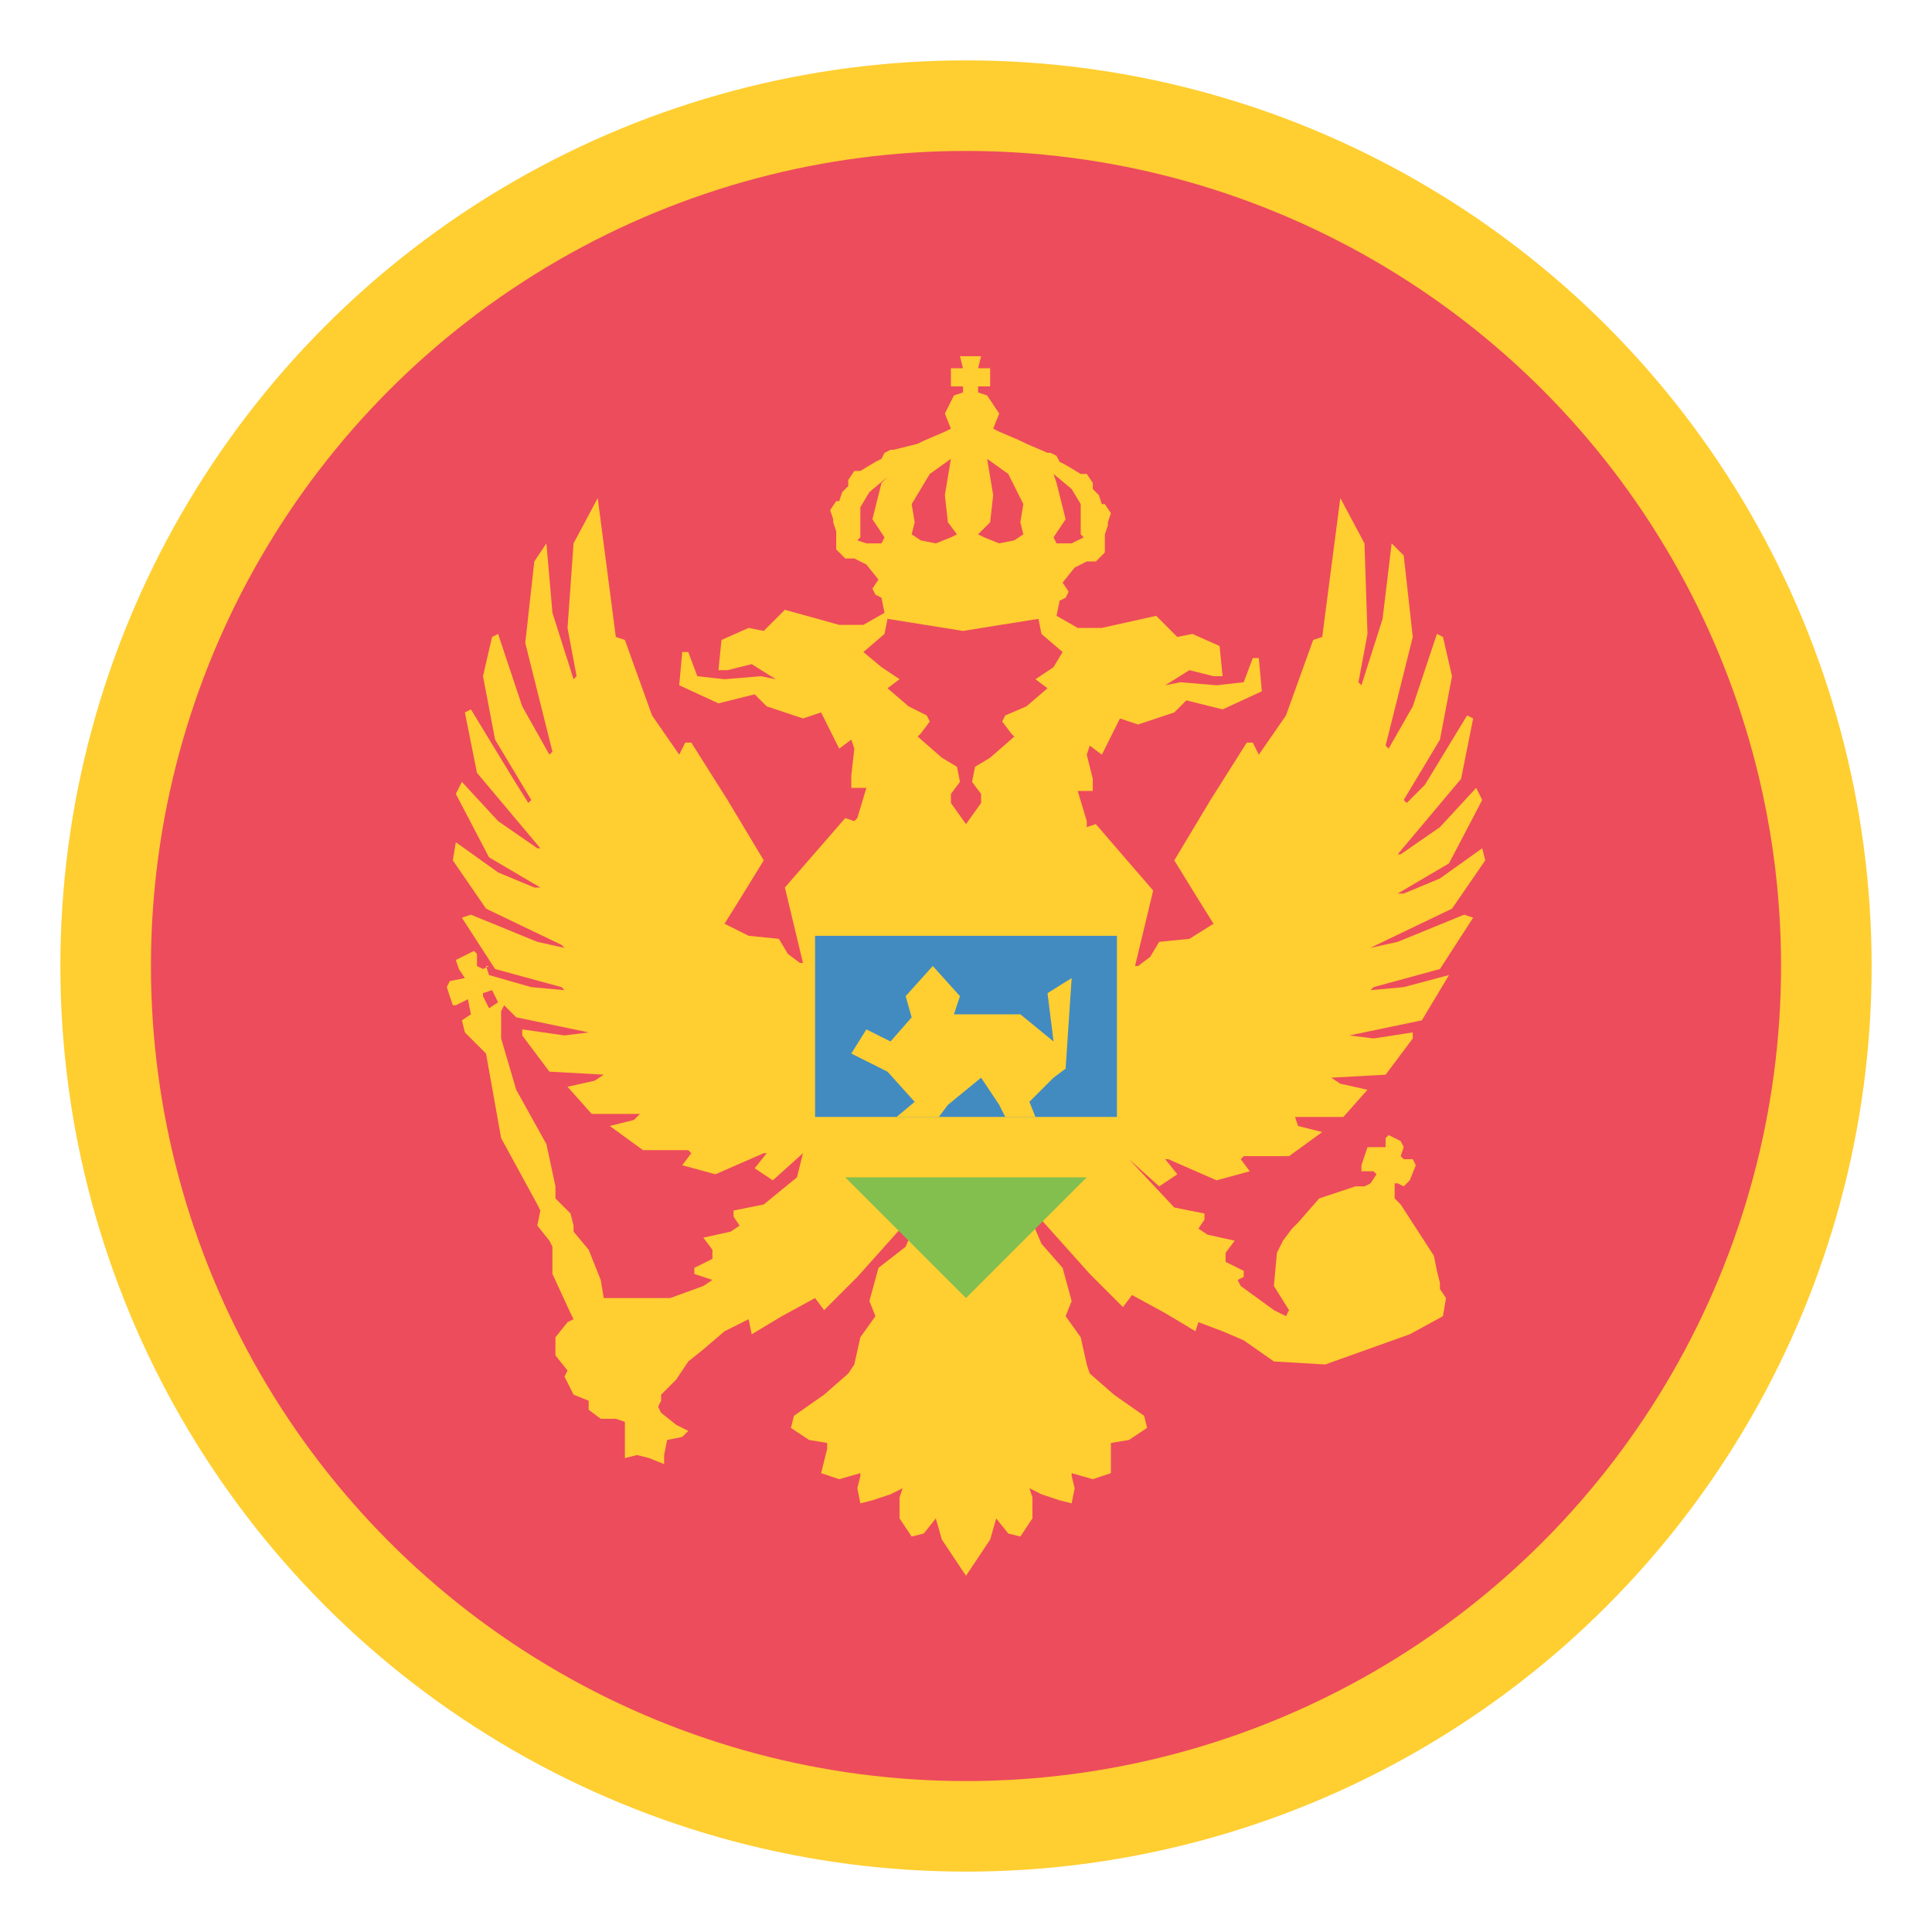
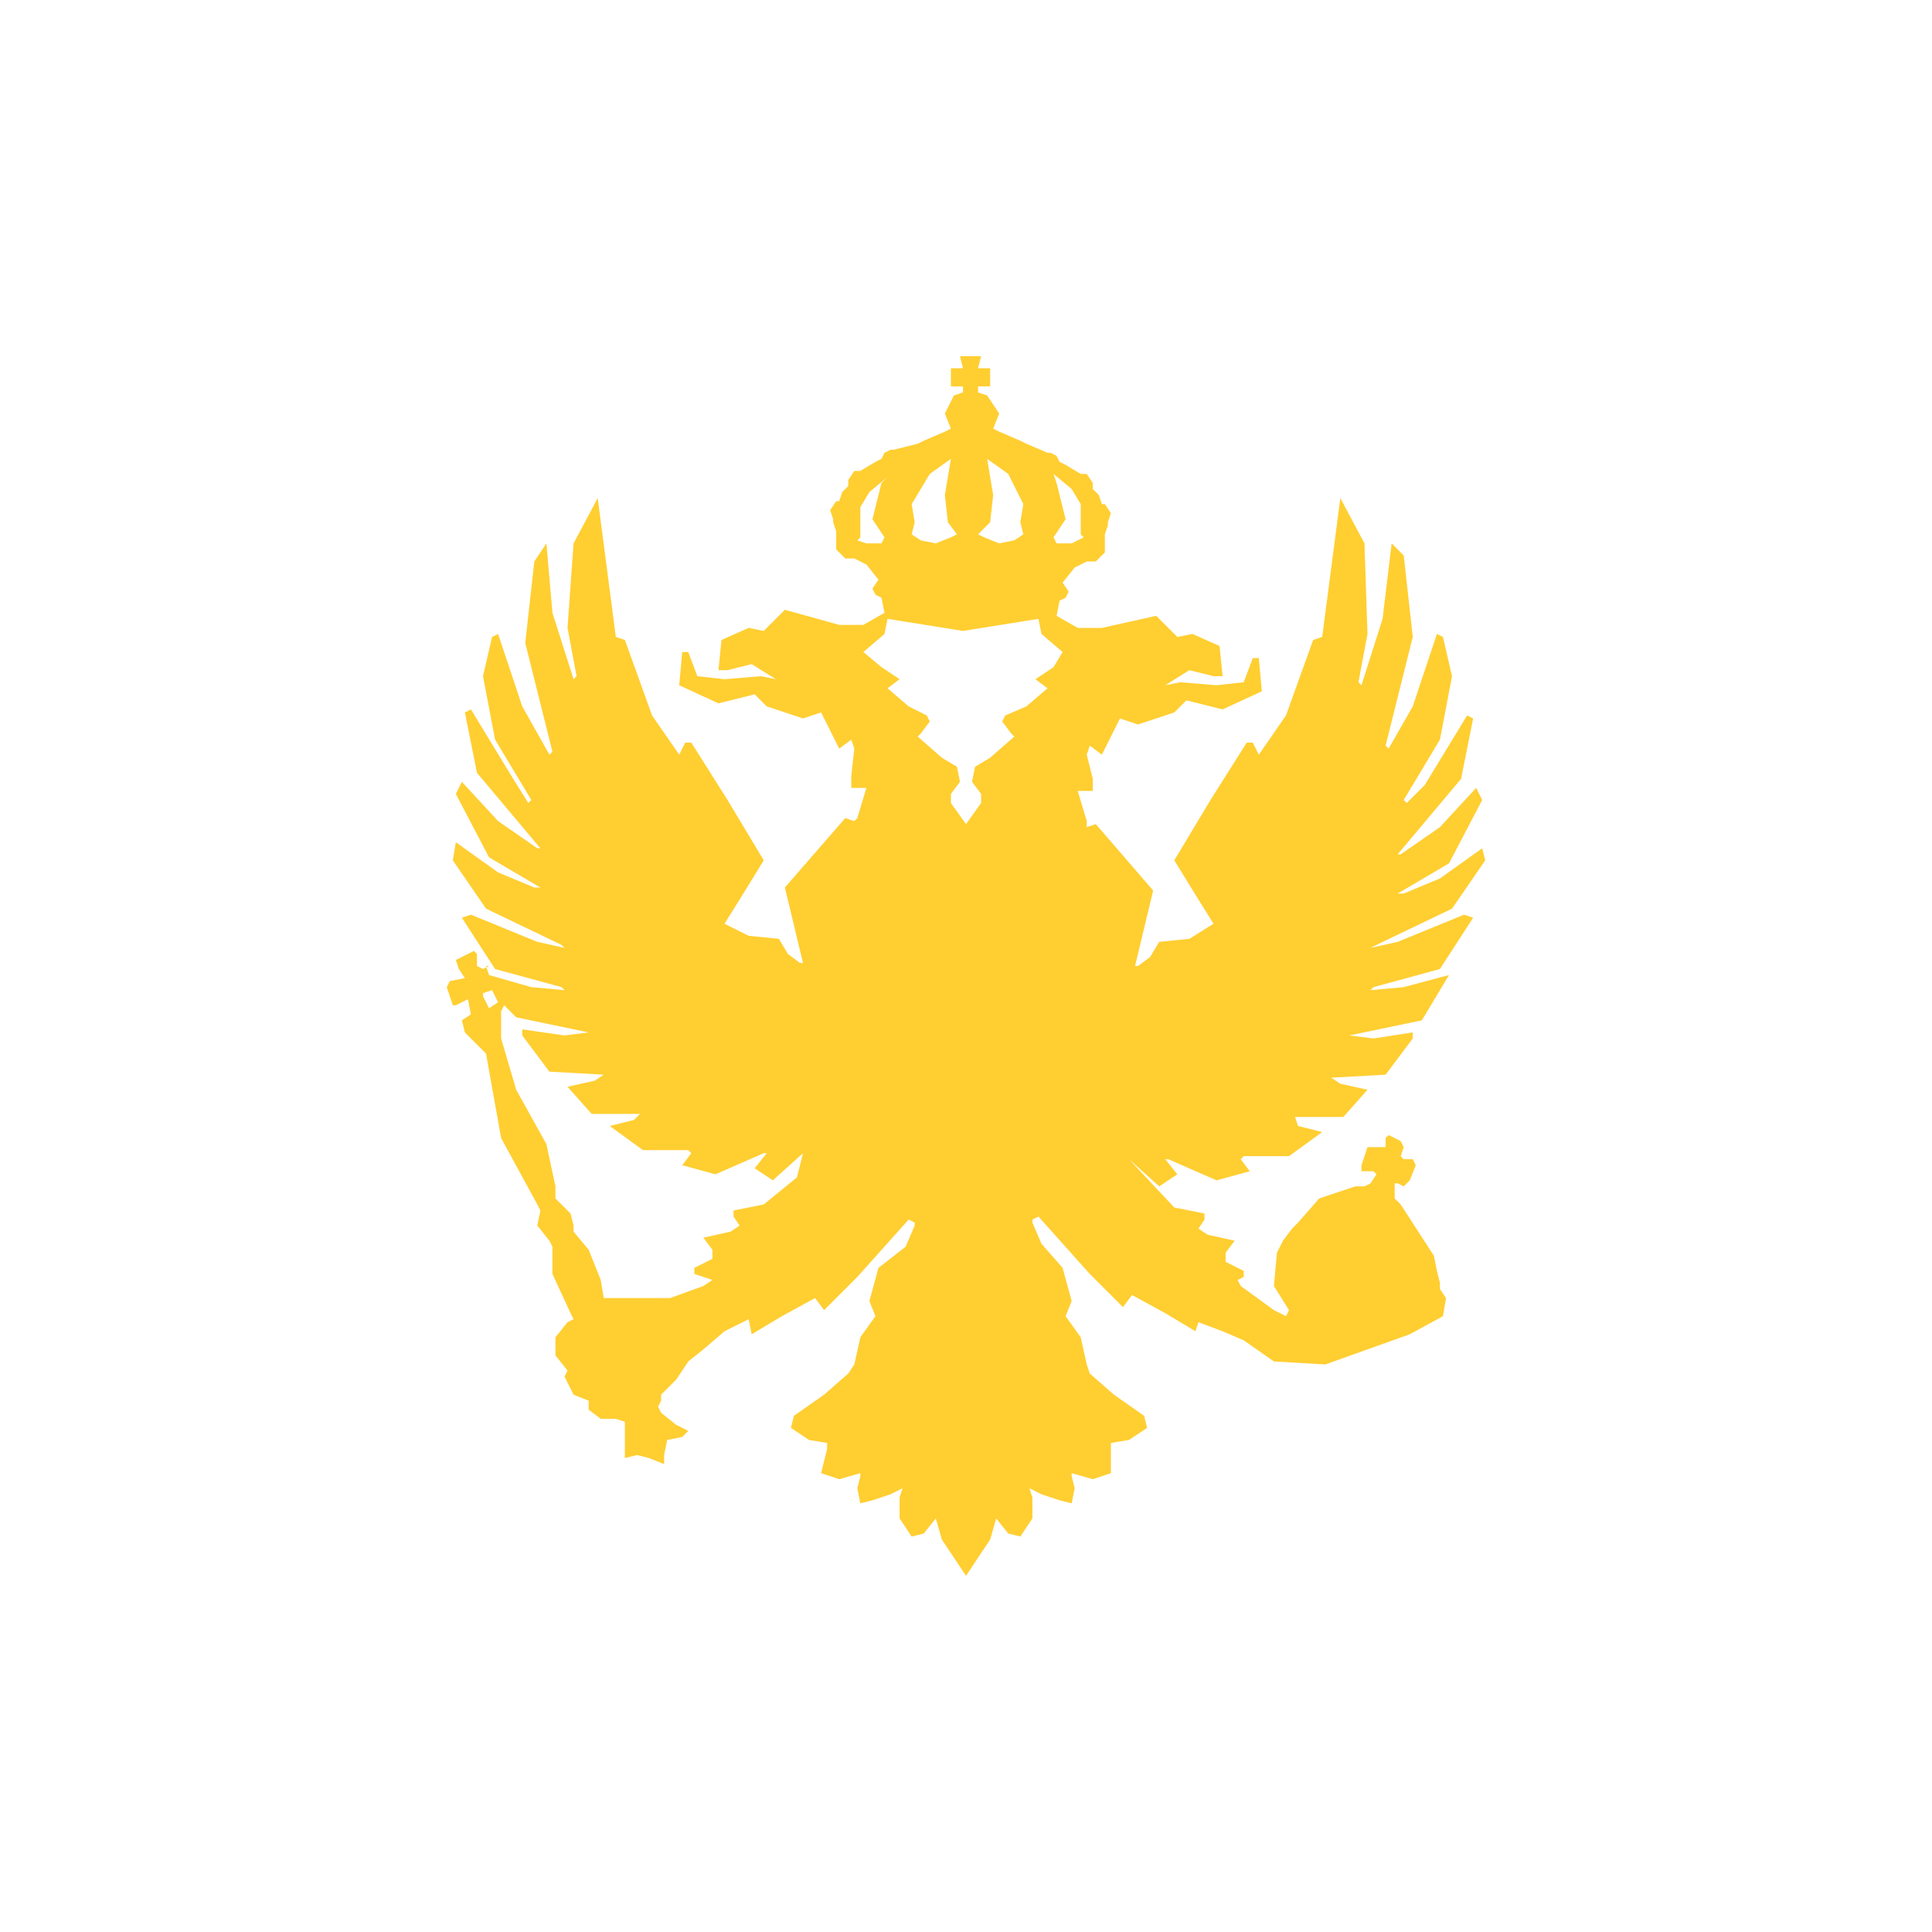
<svg xmlns="http://www.w3.org/2000/svg" width="800px" height="800px" viewBox="0 0 64 64" aria-hidden="true" role="img" class="iconify iconify--emojione" preserveAspectRatio="xMidYMid meet">
-   <circle cx="32" cy="32" r="30" fill="#ffce31" />
-   <circle cx="32" cy="32" r="27" fill="#ed4c5c" />
  <path d="M45.6 31.3l2.5-1.2l1.1-1.6l-.1-.4l-1.4 1l-1.2.5h-.2l1.7-1l1.1-2.1l-.2-.4l-1.2 1.3l-1.3.9h-.1l2.1-2.5l.4-2l-.2-.1l-1.4 2.3l-.6.6l-.1-.1l1.2-2l.4-2.1l-.3-1.3l-.2-.1l-.8 2.4l-.8 1.4l-.1-.1l.9-3.6l-.3-2.7l-.4-.4l-.3 2.5l-.7 2.2l-.1-.1l.3-1.6l-.1-3l-.8-1.5l-.6 4.6l-.3.1l-.9 2.5l-.9 1.3l-.2-.4h-.2l-1.2 1.9l-1.2 2l.8 1.3l.5.8l-.8.5l-1 .1l-.3.5l-.4.3h-.1l.6-2.5l-1.9-2.2l-.3.1v-.2l-.3-1h.5v-.4L36 25l.1-.3l.4.3l.2-.4l.4-.8l.6.2l1.2-.4l.4-.4l1.2.3l1.3-.6l-.1-1.1h-.2l-.3.8l-.9.1l-1.2-.1l-.5.1l.8-.5l.8.2h.3l-.1-1l-.9-.4l-.5.1l-.7-.7l-1.8.4h-.8l-.7-.4l.1-.5l.2-.1l.1-.2l-.2-.3l.4-.5l.4-.2h.3l.1-.1l.2-.2v-.6l.1-.3v-.1l.1-.3l-.2-.3h-.1l-.1-.3l-.2-.2V16l-.2-.3h-.2l-.5-.3l-.2-.1l-.1-.2l-.2-.1h-.1l-.7-.3l-.2-.1l-.7-.3l-.2-.1l.2-.5l-.4-.6l-.3-.1v-.2h.4v-.6h-.4l.1-.4h-.7l.1.4h-.4v.6h.4v.2l-.3.1l-.3.6l.2.5l-.2.1l-.7.3l-.2.1l-.8.2h-.1l-.2.1l-.1.2l-.2.1l-.5.3h-.2l-.2.3v.2l-.2.2l-.1.3h-.1l-.2.3l.1.3v.1l.1.3v.6l.2.2l.1.1h.3l.4.2l.4.5l-.2.3l.1.2l.2.1l.1.5l-.7.4h-.8l-1.8-.5l-.7.7l-.5-.1l-.9.4l-.1 1h.3l.8-.2l.8.5l-.5-.1l-1.2.1l-.9-.1l-.3-.8h-.2l-.1 1.1l1.3.6L25 23l.4.4l1.2.4l.6-.2l.4.8l.2.4l.4-.3l.1.3l-.1.9v.4h.5l-.3 1l-.1.1l-.3-.1l-2 2.3l.6 2.5h-.1l-.4-.3l-.3-.5l-1-.1l-.8-.4l.5-.8l.8-1.3l-1.2-2l-1.2-1.9h-.2l-.2.4l-.9-1.3l-.9-2.5l-.3-.1l-.6-4.6L19 18l-.2 2.8l.3 1.6l-.1.1l-.7-2.2l-.2-2.3l-.4.6l-.3 2.7l.9 3.6l-.1.1l-.9-1.6l-.8-2.4l-.2.1l-.3 1.3l.4 2.1l1.2 2l-.1.1l-.5-.8l-1.4-2.3l-.2.1l.4 2l2.1 2.5h-.1l-1.3-.9l-1.2-1.3l-.2.4l1.1 2.1l1.7 1h-.2l-1.2-.5l-1.4-1l-.1.6l1.1 1.6l2.5 1.2l.1.1l-.9-.2l-2.2-.9l-.3.1l1.1 1.7l2.2.6l.1.1l-1.1-.1l-1.4-.4l-.1-.3h.1l-.2.1l-.2-.1v-.4l-.1-.1l-.6.3l.1.3l.2.3l-.5.1l-.1.2l.2.6h.1l.4-.2l.1.5l-.3.2l.1.4l.7.7l.5 2.8l1.2 2.2l.1.2l-.1.5l.4.5l.1.2v.9l.6 1.3l.1.2l-.2.1l-.4.5v.6l.4.5l-.1.2l.3.6l.5.2v.3l.4.3h.5l.3.1v1.2l.4-.1l.4.1l.5.2v-.3l.1-.5l.5-.1l.2-.2l-.4-.2l-.5-.4l-.1-.2l.1-.2v-.2l.2-.2l.3-.3l.4-.6l.5-.4l.7-.6l.8-.4l.1.5l1-.6L27 43l.3.4l1.1-1.1l1.7-1.9l.2.1v.1l-.3.7l-.9.7l-.3 1.1l.2.5l-.5.7l-.2.9l-.2.3l-.8.7l-1 .7l-.1.4l.6.4l.6.1v.2l-.2.8l.6.2l.7-.2v.1l-.1.4l.1.5l.4-.1l.6-.2l.4-.2l-.1.3v.7l.4.6l.4-.1l.4-.5l.2.7l.8 1.2l.8-1.2l.2-.7l.4.5l.4.1l.4-.6v-.7l-.1-.3l.4.2l.6.2l.4.1l.1-.5l-.1-.4v-.1l.7.2l.6-.2v-1l.6-.1l.6-.4l-.1-.4l-1-.7l-.8-.7l-.1-.3l-.2-.9l-.5-.7l.2-.5l-.3-1.1l-.7-.8l-.3-.7v-.1l.2-.1l1.7 1.9l1.1 1.1l.3-.4l1.1.6l1 .6l.1-.3l.8.3l.7.3l1 .7l1.7.1l2.8-1l1.1-.6l.1-.6l-.2-.3v-.2l-.1-.4l-.1-.5l-1.1-1.7l-.1-.1l-.1-.1v-.5h.1l.2.1l.2-.2l.2-.5l-.1-.2h-.3l-.1-.1l.1-.3l-.1-.2l-.4-.2l-.1.1v.3h-.6l-.2.6v.2h.4l.1.1l-.2.3l-.2.1h-.3l-1.2.4l-.7.8l-.2.2l-.3.4l-.2.4l-.1 1.1l.5.8l-.1.2l-.4-.2l-1.1-.8l-.1-.2l.2-.1v-.2l-.6-.3v-.3l.3-.4l-.9-.2l-.3-.2l.2-.3v-.2l-1-.2l-1.5-1.6l1 .9l.6-.4l-.4-.5h.1l1.6.7l1.1-.3l-.3-.4l.1-.1h1.5l1.1-.8l-.8-.2l-.1-.3h1.6l.8-.9l-.9-.2l-.3-.2l1.8-.1l.9-1.2v-.2l-1.3.2l-.8-.1l2.4-.5l.9-1.5l-1.5.4l-1.1.1l.1-.1l2.2-.6l1.1-1.7l-.3-.1l-2.2.9l-.9.2l.2-.1m-29.1 1.9l-.3.2l-.2-.4v-.1l.3-.1l.2.4m9.9 5.8l-1.1.9l-1 .2v.2l.2.3l-.3.2l-.9.2l.3.4v.3l-.6.3v.2l.6.2l-.3.2l-1.1.4H20l-.1-.6l-.4-1l-.5-.6v-.2l-.1-.4l-.5-.5v-.4l-.3-1.4l-1-1.8l-.5-1.7v-.9l.1-.2l.4.4l2.4.5l-.8.1l-1.4-.2v.2l.9 1.2l1.8.1l-.3.2l-.9.2l.8.9h1.6l-.2.2l-.8.2l1.1.8h1.5l.1.1l-.3.4l1.1.3l1.6-.7h.1l-.4.5l.6.4l1-.9l-.2.8M35 16l-.1-.3l.6.5l.3.5v1l.1.1l-.4.2H35l-.1-.2l.4-.6L35 16m-2.2 1.3l.1-.9l-.2-1.2l.7.5l.5 1l-.1.6l.1.4l-.3.2l-.5.1l-.5-.2l-.2-.1l.4-.4m-2-1.6l.7-.5l-.2 1.2l.1.9l.3.4l-.2.1l-.5.2l-.5-.1l-.3-.2l.1-.4l-.1-.6l.6-1M29.2 18h-.5l-.3-.1l.1-.1v-1l.3-.5l.6-.5l-.2.2l-.3 1.2l.4.6l-.1.2m5.7 4.1l-.6.4l.4.3l-.7.6l-.7.3l-.1.2l.3.4l.1.1l-.8.7l-.5.3l-.1.5l.3.4v.3l-.5.7l-.5-.7v-.3l.3-.4l-.1-.5l-.5-.3l-.8-.7l.1-.1l.3-.4l-.1-.2l-.6-.3l-.7-.6l.4-.3l-.6-.4l-.6-.5l.7-.6l.1-.5l2.5.4l2.5-.4l.1.5l.7.6l-.3.5" fill="#ffce31" />
-   <path fill="#428bc1" d="M27 31h10v6H27z" />
-   <path fill="#83bf4f" d="M32 43l4-4h-8z" />
-   <path fill="#ffce31" d="M30.3 36.5l-.6.5h1.4l.3-.4l1.1-.9l.6.9l.2.4h1l-.2-.5l.8-.8l.4-.3l.2-3l-.8.5l.2 1.6l-1.1-.9h-2.2l.2-.6l-.9-1l-.9 1l.2.7l-.7.8l-.8-.4l-.5.8l1.2.6z" />
</svg>